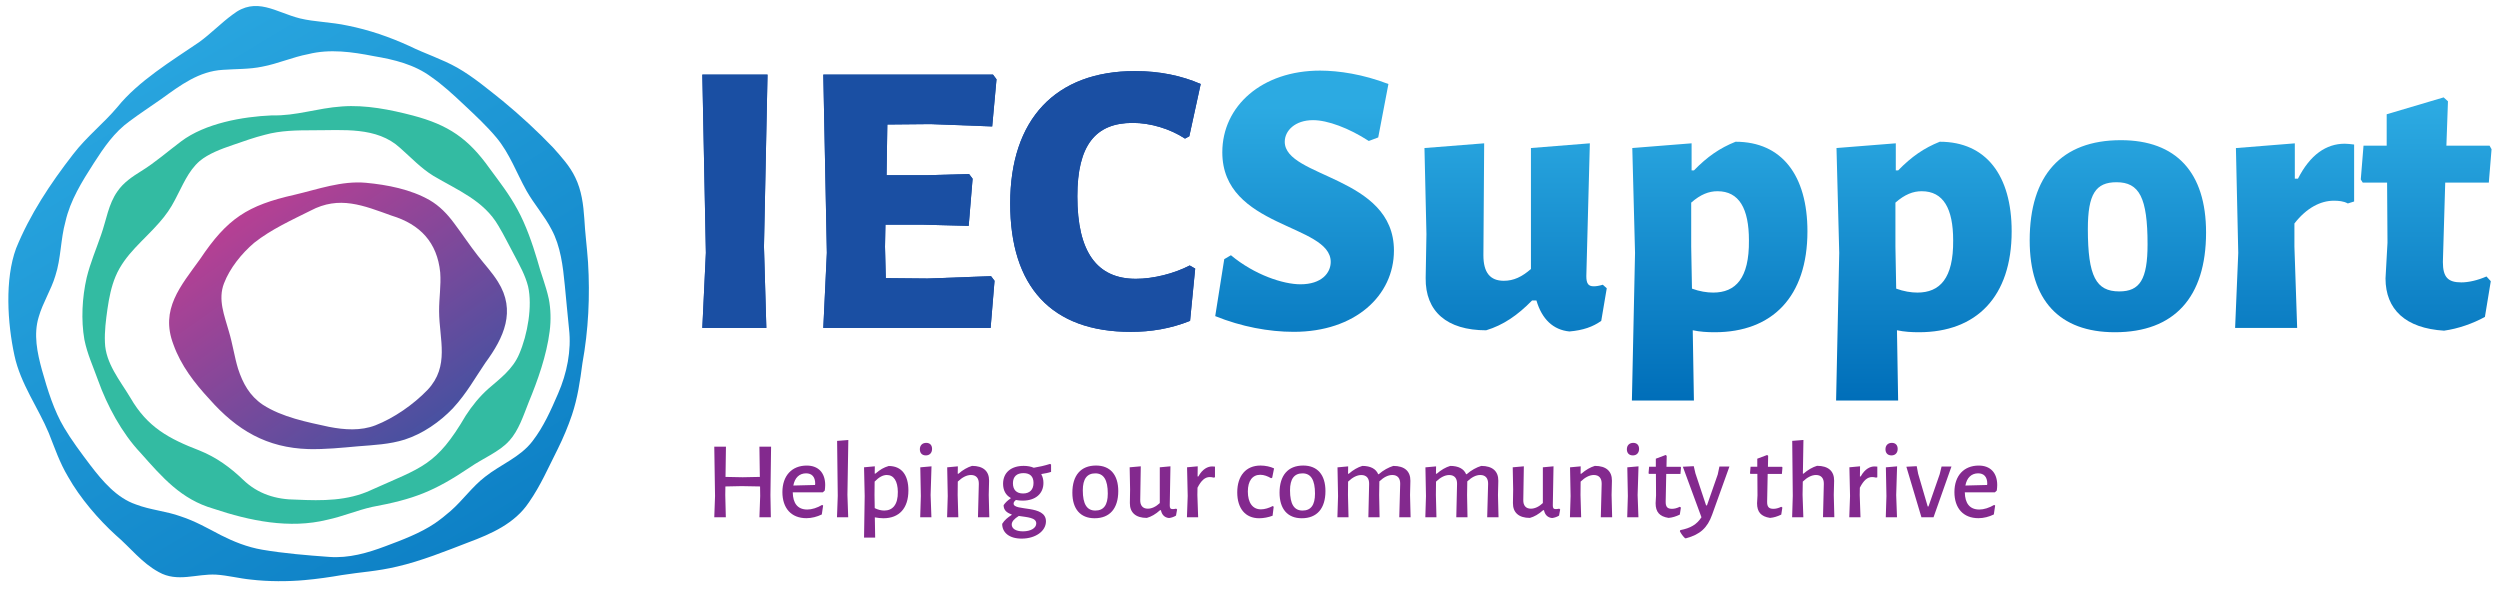
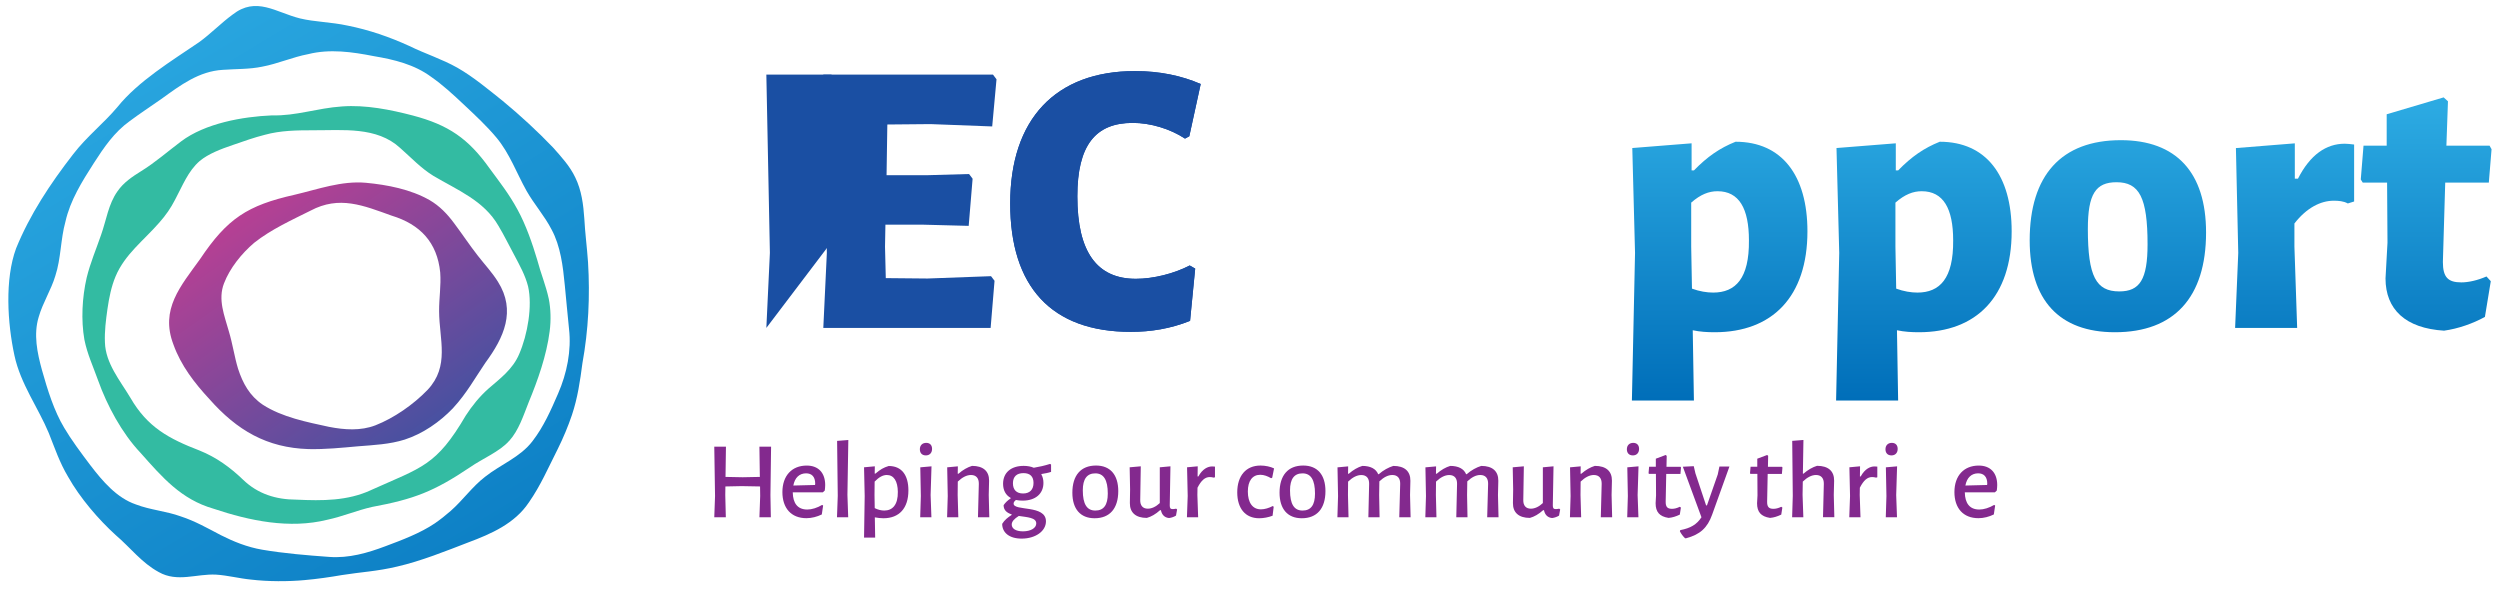
<svg xmlns="http://www.w3.org/2000/svg" version="1.1" x="0px" y="0px" viewBox="0 0 811.48 192.84" style="enable-background:new 0 0 811.48 192.84;" xml:space="preserve">
  <style type="text/css">
	.st0{display:none;}
	.st1{display:inline;fill:#939598;}
	.st2{fill:#231F20;}
	.st3{fill:url(#SVGID_1_);}
	.st4{fill:url(#SVGID_00000168813494178558814170000003069556045647493782_);}
	.st5{fill:url(#SVGID_00000034776657671633213010000009776558270861452733_);}
	.st6{fill:url(#SVGID_00000147912195508849214920000014214392921536508057_);}
	.st7{fill:url(#SVGID_00000121974189651872566120000010367359843251283596_);}
	.st8{fill:url(#SVGID_00000072963594911921821160000002002536166523269258_);}
	.st9{fill:url(#SVGID_00000138545448997578330970000002295361417467598509_);}
	.st10{fill:#1A4FA3;}
	.st11{fill:url(#SVGID_00000107557157492027999550000003644727152752551101_);}
	.st12{fill:#33BBA2;}
	.st13{fill:url(#SVGID_00000129172650724267159600000002574185715603238552_);}
	.st14{fill:#83298E;}
	.st15{fill:url(#SVGID_00000042731183064100973290000007609179766973957517_);}
	.st16{fill:url(#SVGID_00000083784353329603078000000012600096142152369070_);}
	.st17{fill:url(#SVGID_00000093136239590479367280000018242192792681849987_);}
	.st18{fill:url(#SVGID_00000146462080310847947740000012251570461226330796_);}
	.st19{fill:url(#SVGID_00000111879425049415835220000000117580717817890690_);}
	.st20{fill:url(#SVGID_00000008868794734393880670000015464525634825107841_);}
	.st21{fill:url(#SVGID_00000119824464990556702880000004341850036504542883_);}
	.st22{fill:url(#SVGID_00000042726662174070979350000011290779912635197861_);}
	.st23{fill:url(#SVGID_00000087402055821733206160000015014993642233624999_);}
	.st24{fill:#FFFFFF;}
</style>
  <g id="BG" class="st0">
</g>
  <g id="Layer_1">
    <g>
      <g>
        <g>
          <linearGradient id="SVGID_1_" gradientUnits="userSpaceOnUse" x1="601.596" y1="22.939" x2="601.596" y2="130.028">
            <stop offset="0.11" style="stop-color:#2CAAE2" />
            <stop offset="1" style="stop-color:#006EB9" />
          </linearGradient>
-           <path class="st3" d="M450.67,27.27l-3.31,17.34l-3.06,1.15c-6.5-4.21-13.39-6.76-18.1-6.76c-5.86,0-9.18,3.44-9.18,7.01      c0,11.73,35.44,11.09,35.44,35.31c0,14.66-12.62,26.39-32.51,26.39c-8.16,0-16.96-1.66-25.5-5.1l2.93-18.49l2.17-1.27      c7.65,6.37,16.96,9.43,22.57,9.43c6.88,0,9.82-3.7,9.82-7.27c0-12.37-35.19-10.96-35.19-35.57c0-15.04,12.88-26.52,31.74-26.52      C434.6,22.94,442.38,24.09,450.67,27.27z" />
          <linearGradient id="SVGID_00000086684135920982924620000010126704575591397051_" gradientUnits="userSpaceOnUse" x1="601.596" y1="22.939" x2="601.596" y2="130.028">
            <stop offset="0.11" style="stop-color:#2CAAE2" />
            <stop offset="1" style="stop-color:#006EB9" />
          </linearGradient>
-           <path style="fill:url(#SVGID_00000086684135920982924620000010126704575591397051_);" d="M514.91,89.62      c0,2.42,0.64,3.31,2.42,3.31c0.76,0,1.66-0.13,2.93-0.51l1.28,1.15l-1.79,10.58c-2.68,1.91-5.86,3.06-10.33,3.44      c-5.23-0.51-8.92-3.95-10.71-10.07h-1.4c-4.72,4.84-9.43,8.03-14.92,9.69c-12.75,0-19.76-6.12-19.63-16.96l0.25-14.28      l-0.64-27.92l19.38-1.53l-0.25,36.33c0,5.61,2.17,8.29,6.63,8.29c3.19,0,5.86-1.27,8.8-3.82V48.05l19.12-1.53L514.91,89.62z" />
          <linearGradient id="SVGID_00000158030580379618557980000002325568829331075263_" gradientUnits="userSpaceOnUse" x1="601.596" y1="22.939" x2="601.596" y2="130.028">
            <stop offset="0.11" style="stop-color:#2CAAE2" />
            <stop offset="1" style="stop-color:#006EB9" />
          </linearGradient>
          <path style="fill:url(#SVGID_00000158030580379618557980000002325568829331075263_);" d="M586.68,75.08      c0,21.29-11.47,32.76-30.09,32.76c-2.42,0-4.72-0.13-7.14-0.64l0.38,22.82H529.7l1.02-47.93l-0.89-34.04l19.25-1.53v8.8h0.76      c4.33-4.46,8.41-7.27,13.51-9.31C578.4,46.01,586.68,56.98,586.68,75.08z M567.69,78.01c0-10.33-3.19-15.94-10.2-15.94      c-2.8,0-5.48,1.02-8.54,3.7v14.28l0.25,13.64c2.42,0.89,4.84,1.28,6.88,1.28C563.35,94.97,567.82,90.38,567.69,78.01z" />
          <linearGradient id="SVGID_00000037667163441946430850000005337269089170212227_" gradientUnits="userSpaceOnUse" x1="601.596" y1="22.939" x2="601.596" y2="130.028">
            <stop offset="0.11" style="stop-color:#2CAAE2" />
            <stop offset="1" style="stop-color:#006EB9" />
          </linearGradient>
          <path style="fill:url(#SVGID_00000037667163441946430850000005337269089170212227_);" d="M652.97,75.08      c0,21.29-11.47,32.76-30.09,32.76c-2.42,0-4.72-0.13-7.14-0.64l0.38,22.82h-20.14l1.02-47.93l-0.89-34.04l19.25-1.53v8.8h0.76      c4.33-4.46,8.41-7.27,13.51-9.31C644.69,46.01,652.97,56.98,652.97,75.08z M633.98,78.01c0-10.33-3.19-15.94-10.2-15.94      c-2.8,0-5.48,1.02-8.54,3.7v14.28l0.25,13.64c2.42,0.89,4.84,1.28,6.88,1.28C629.64,94.97,634.1,90.38,633.98,78.01z" />
          <linearGradient id="SVGID_00000070085182157326716090000012567219452380509067_" gradientUnits="userSpaceOnUse" x1="601.596" y1="22.939" x2="601.596" y2="130.028">
            <stop offset="0.11" style="stop-color:#2CAAE2" />
            <stop offset="1" style="stop-color:#006EB9" />
          </linearGradient>
          <path style="fill:url(#SVGID_00000070085182157326716090000012567219452380509067_);" d="M716.07,75.46      c0,21.04-10.33,32.38-29.58,32.38c-18.1,0-27.67-10.45-27.67-29.83c0-21.16,10.33-32.51,29.58-32.51      C706.39,45.5,716.07,55.96,716.07,75.46z M677.7,74.32c0,15.43,2.68,20.27,10.2,20.27c6.63,0,9.18-3.82,9.18-15.3      c0-15.17-2.68-20.14-10.07-20.14C680.25,59.15,677.7,62.97,677.7,74.32z" />
          <linearGradient id="SVGID_00000114752257056947582390000011343329601208393883_" gradientUnits="userSpaceOnUse" x1="601.596" y1="22.939" x2="601.596" y2="130.028">
            <stop offset="0.11" style="stop-color:#2CAAE2" />
            <stop offset="1" style="stop-color:#006EB9" />
          </linearGradient>
          <path style="fill:url(#SVGID_00000114752257056947582390000011343329601208393883_);" d="M764.13,46.91v18.49l-2.04,0.64      c-1.4-0.77-3.06-0.89-4.59-0.89c-4.21,0-8.8,2.29-12.75,7.39v7.52l0.89,26.39H725.5l1.02-24.35l-0.76-34.04l19.12-1.53V58h1.02      c3.95-7.78,9.18-11.35,15.17-11.35C761.97,46.65,762.98,46.78,764.13,46.91z" />
          <linearGradient id="SVGID_00000128447827596563605890000007621349408630305708_" gradientUnits="userSpaceOnUse" x1="601.596" y1="22.939" x2="601.596" y2="130.028">
            <stop offset="0.11" style="stop-color:#2CAAE2" />
            <stop offset="1" style="stop-color:#006EB9" />
          </linearGradient>
          <path style="fill:url(#SVGID_00000128447827596563605890000007621349408630305708_);" d="M807.09,89.74l1.4,1.53l-1.91,11.6      c-3.95,2.17-8.67,3.82-13.26,4.46c-12.49-0.76-19-6.88-19-16.96l0.64-11.6l-0.13-19.5h-7.9l-0.64-1.02l0.89-10.96h7.52v-10.2      l18.49-5.48l1.4,1.27l-0.51,14.41h14.02l0.64,1.15l-0.89,10.84H793.7l-0.76,25.75c0,4.97,1.66,6.63,5.99,6.63      C801.22,91.66,804.16,91.02,807.09,89.74z" />
        </g>
      </g>
      <g>
        <g>
-           <path class="st10" d="M248.75,106.44h-20.78l1.15-24.35l-1.15-57.88h21.16l-1.15,55.84L248.75,106.44z" />
-           <path class="st10" d="M322.82,91.14l-1.27,15.3h-54.31l1.15-24.35l-1.15-57.88h55.07l1.15,1.53l-1.4,15.3l-20.02-0.76      l-14.02,0.13l-0.25,16.45h13.39l13.39-0.38l1.15,1.53l-1.27,15.3l-14.66-0.38h-12.37l-0.13,7.14l0.25,10.2l13.51,0.13      l20.65-0.76L322.82,91.14z" />
          <path class="st10" d="M389.74,27.27l-3.7,16.96l-1.4,0.76c-4.84-3.19-11.22-5.1-16.96-5.1c-12.11,0-17.98,7.27-17.98,23.84      c0,18.1,6.37,26.77,19,26.77c5.61,0,12.37-1.66,17.47-4.33l1.78,1.02l-1.66,16.96c-6.37,2.55-12.75,3.57-19.25,3.57      c-25.88,0-39.14-14.79-39.14-41.69c0-27.28,14.66-42.96,40.54-42.96C376.49,23.07,383.62,24.6,389.74,27.27z" />
        </g>
        <g>
-           <path class="st10" d="M248.75,106.44h-20.78l1.15-24.35l-1.15-57.88h21.16l-1.15,55.84L248.75,106.44z" />
+           <path class="st10" d="M248.75,106.44l1.15-24.35l-1.15-57.88h21.16l-1.15,55.84L248.75,106.44z" />
          <path class="st10" d="M322.82,91.14l-1.27,15.3h-54.31l1.15-24.35l-1.15-57.88h55.07l1.15,1.53l-1.4,15.3l-20.02-0.76      l-14.02,0.13l-0.25,16.45h13.39l13.39-0.38l1.15,1.53l-1.27,15.3l-14.66-0.38h-12.37l-0.13,7.14l0.25,10.2l13.51,0.13      l20.65-0.76L322.82,91.14z" />
          <path class="st10" d="M389.74,27.27l-3.7,16.96l-1.4,0.76c-4.84-3.19-11.22-5.1-16.96-5.1c-12.11,0-17.98,7.27-17.98,23.84      c0,18.1,6.37,26.77,19,26.77c5.61,0,12.37-1.66,17.47-4.33l1.78,1.02l-1.66,16.96c-6.37,2.55-12.75,3.57-19.25,3.57      c-25.88,0-39.14-14.79-39.14-41.69c0-27.28,14.66-42.96,40.54-42.96C376.49,23.07,383.62,24.6,389.74,27.27z" />
        </g>
      </g>
      <g>
        <g>
          <linearGradient id="SVGID_00000159450898003511964120000015853575278990832818_" gradientUnits="userSpaceOnUse" x1="38.239" y1="-3.575" x2="198.795" y2="262.498">
            <stop offset="0" style="stop-color:#2CAAE2" />
            <stop offset="1" style="stop-color:#006EB9" />
          </linearGradient>
          <path style="fill:url(#SVGID_00000159450898003511964120000015853575278990832818_);" d="M171.69,163.05      c3.87-5.59,6.2-11.09,9.39-17.39c1.74-3.51,3.32-7.27,4.57-10.97c1.86-5.56,2.64-11.03,3.39-16.74      c1.97-10.83,2.5-21.8,1.83-32.82c-0.36-5.15-0.97-9.62-1.2-14.1c-0.31-4.59-0.89-9.22-2.93-13.4c-1.75-3.71-4.55-6.73-7.24-9.76      c-4.83-5.06-10.65-10.44-16.28-15.08c-4.69-3.74-9.64-7.89-14.77-10.81c-4.97-2.81-10.29-4.46-15.6-7.06      c-6.37-2.91-13.07-5.23-20.02-6.61c-5.37-1.17-10.72-1.18-15.44-2.33C89.5,4.02,83.19-1.29,75.48,4.75      c-3.69,2.69-7.07,6.21-10.85,8.94c-8.99,6.12-19.74,12.65-26.49,21.02c-4.56,5.42-9.94,9.55-14.43,15.39      C16.29,59.66,9.68,69.67,5.22,80.63c-3.7,10.06-2.81,24.23-0.53,34.76c1.97,9.22,7.77,17.04,11.15,25.19      c1.93,4.83,3.46,9.49,6.28,14.21c3.86,6.87,9.91,13.87,15.4,18.86c4.84,4.13,8.46,9.04,14.03,12.05      c6.05,3.42,12.27,0.48,18.6,0.82c3.71,0.23,7.55,1.25,11.34,1.61c5.55,0.66,12.08,0.65,17.3,0.17      c4.04-0.35,8.34-0.97,12.18-1.64c6.15-0.98,11.37-1.2,17.9-2.75c7.78-1.78,15.97-5.09,23.16-7.86      c7.39-2.75,15.07-6.13,19.59-12.91L171.69,163.05z M106.75,180.76c-6.94-0.5-14.62-1.13-21.63-2.33      c-4.91-0.84-9.36-2.66-13.43-4.72c-4.24-2.21-8.36-4.58-13.04-6.1c-4.74-1.72-9.86-2.07-14.54-3.87      c-6.23-2.13-10.81-7.55-14.76-12.7c-3.11-4.12-6.25-8.33-8.51-12.18c-3.31-5.49-5.44-12.42-7.22-18.74      c-1.53-5.58-2.8-11.58-1.05-17.26c1.3-4.58,4.02-8.74,5.38-13.29c1.88-5.72,1.68-11.84,3.29-17.63      c1.55-6.89,5.39-13.03,9.2-18.97c3.27-5.09,6.65-10.06,11.61-13.62c3.19-2.39,6.92-4.84,10.29-7.2      c6.3-4.55,12.24-9.03,20.01-9.48c4.27-0.32,8.54-0.15,12.76-1.03c5.04-0.94,9.88-3.11,14.95-4.07      c6.99-1.75,14.21-0.73,21.24,0.65c6.62,1.11,13.22,2.7,18.69,6.76c3.63,2.52,6.99,5.6,10.71,9.11      c3.72,3.49,7.39,6.92,10.48,10.63c4.28,5.16,6.48,11.42,9.72,17.22c2.46,4.35,5.86,8.13,8.14,12.58      c2.89,5.33,3.69,11.85,4.28,18.03c0.4,4.72,0.97,9.66,1.38,14.25c0.8,6.91-0.66,14.35-3.56,20.97      c-2.31,5.34-4.71,10.78-8.27,15.38c-3.96,5.26-10.4,7.62-15.42,11.61c-4.23,3.26-7.13,7.53-11.18,11.09      c-1.65,1.44-3.34,2.79-5.13,4.02c-4.78,3.22-10.6,5.39-15.96,7.4c-5.9,2.23-11.97,3.97-18.31,3.5L106.75,180.76z" />
        </g>
        <path class="st12" d="M165.31,143.08c3.07-3.39,4.61-8.25,6.3-12.52c2.9-6.99,5.82-15.17,6.81-23.07     c0.46-3.52,0.35-7.23-0.28-10.44c-0.96-4.46-2.59-8.24-3.79-12.8c-1.48-4.97-3.63-11.25-6.35-16.18     c-2.74-5.09-5.91-9.08-9.09-13.42c-6.91-9.71-13.36-14.1-24.89-17.15c-7.31-1.91-15.29-3.52-23.01-2.95     c-8.08,0.54-14.92,3.12-22.69,2.9c-9.54,0.4-21.69,2.55-29.54,8.45c-4.22,3.17-8.57,6.96-12.91,9.62     c-2.91,1.81-5.77,3.71-7.73,6.57c-2.97,4.15-3.63,9.42-5.33,14.15c-1.52,4.46-3.51,9.09-4.68,13.91     c-1.47,6.4-1.85,13.75-0.74,20.08c0.97,4.8,2.82,8.65,4.48,13.32c2.88,8.04,7.66,17.01,13.75,23.44     c7.09,7.98,13.17,15.1,23.68,18.13c11.71,3.92,24.66,6.64,36.94,3.59c5.02-1.07,9.71-3.08,14.53-4.16     c13.62-2.53,20.09-5.01,31.8-12.88c4.02-2.81,9.6-5.06,12.65-8.52L165.31,143.08z M120.44,159.08c-7.64,3.53-15.8,3.49-24.25,3.1     c-6.68-0.02-12.51-1.88-17.25-6.43c-4.14-3.99-8.71-7.32-14.16-9.51c-10-3.85-16.93-7.58-22.44-17.11     c-3.4-5.67-8.08-11.22-8.28-18c-0.15-3.65,0.31-7.24,0.83-10.9c0.51-3.51,1.24-7.24,2.62-10.5c3.01-7.19,9.15-11.68,14.2-17.48     c2.09-2.36,3.73-4.72,5.08-7.36c2.45-4.56,4.22-9.32,8.04-12.64c2.79-2.31,6.74-3.84,10.92-5.25c3.35-1.16,6.77-2.38,10.19-3.24     c5.16-1.42,10.34-1.47,15.75-1.48c9.55,0.04,20.61-1.25,28.19,5.74c3.54,3.11,6.73,6.56,10.78,9.05c7.77,4.62,16.4,8,21.13,16.23     c1.86,3.07,3.43,6.37,5.14,9.5c1.79,3.41,3.56,6.52,4.49,10.2c1.42,6.31-0.13,15.56-2.92,21.98c-2.1,4.92-6.19,7.91-10.06,11.26     c-2.78,2.49-5.17,5.43-7.24,8.62c-9.63,16.42-14.2,16.75-30.67,24.17L120.44,159.08z" />
        <g>
          <linearGradient id="SVGID_00000150095232797428913610000006530961337331786396_" gradientUnits="userSpaceOnUse" x1="80.978" y1="63.035" x2="148.332" y2="158.81">
            <stop offset="0" style="stop-color:#BB3F93" />
            <stop offset="0.999" style="stop-color:#2E55A4" />
          </linearGradient>
          <path style="fill:url(#SVGID_00000150095232797428913610000006530961337331786396_);" d="M147.12,132.39      c4.36-4.72,7.1-9.76,10.45-14.67c5.98-8.12,10.02-16.82,4.05-26.28c-1.88-3.02-4.29-5.57-6.48-8.39      c-2.62-3.33-5.13-7.13-7.74-10.6c-2.23-3.01-4.72-5.61-7.95-7.49c-6.16-3.52-13.75-4.98-20.68-5.63      c-7.91-0.71-15.52,2.1-23.12,3.88c-15.36,3.45-21.89,7.72-30.71,20.89c-6.31,8.79-13.03,16.27-8.65,27.72      c2.42,6.8,6.88,12.55,11.65,17.69c8.99,10.19,18.68,15.84,32.21,16.26c5.37,0.12,10.63-0.42,16.01-0.9      c5.26-0.42,10.29-0.64,15.19-2.18c5.92-1.92,11.37-5.7,15.68-10.19L147.12,132.39z M106.73,138.54      c-7.05-1.53-15.15-3.11-21.41-7.16c-4.32-2.91-6.51-6.99-8.04-11.67c-1.18-3.85-1.74-7.99-3-12.17      c-1.43-5.13-3.62-10.31-1.56-15.59c1.88-4.9,5.7-9.67,9.8-13.15c5.44-4.32,12.17-7.37,18.25-10.41c9.39-5,17.19-1.68,26.34,1.6      c9.29,2.83,14.81,8.7,15.78,18.45c0.32,4.24-0.39,8.34-0.36,12.62c0.06,9.15,3.5,17.76-3.73,25.48      c-4.62,4.8-10.95,9.17-16.93,11.51c-4.78,1.85-10.05,1.48-15.03,0.51L106.73,138.54z" />
        </g>
      </g>
      <g>
        <g>
          <path class="st14" d="M250.21,167.9h-3.71l0.25-6.89l-0.04-3.11l-5.93-0.11l-5.32,0.11l-0.04,2.79l0.18,7.22h-3.75l0.25-6.89      l-0.25-16.04h3.79l-0.14,9.82l5.57,0.11l5.57-0.11l-0.14-9.82h3.79l-0.21,15.72L250.21,167.9z" />
          <path class="st14" d="M257.32,159.82c0.07,3.54,1.57,5.57,4.72,5.57c1.46,0,3.21-0.54,4.82-1.5l0.32,0.21l-0.43,2.89      c-1.54,0.75-3.29,1.21-5,1.21c-4.93,0-7.79-3.25-7.79-8.47c0-5.36,3.11-8.61,7.89-8.61c3.82,0,6,2.39,6,6.32      c0,0.5-0.07,1.36-0.14,1.79l-0.61,0.57H257.32z M264.61,157c0-2.32-1.18-3.36-2.96-3.36c-2.18,0-3.68,1.43-4.14,3.96l7.04-0.18      L264.61,157z" />
          <path class="st14" d="M275.32,167.9h-3.64l0.25-6.93l-0.21-17.86l3.64-0.29l-0.29,17.82L275.32,167.9z" />
          <path class="st14" d="M294.86,159.18c0,5.82-3,9.04-8.11,9.04c-0.89,0-1.82-0.11-2.79-0.29l0.11,6.57h-3.61l0.21-13.5      l-0.21-9.32l3.5-0.32l-0.04,2.36h0.25c1.54-1.32,2.64-1.96,4.29-2.46C292.68,151.25,294.86,154.22,294.86,159.18z       M291.43,159.65c-0.04-3.46-1.29-5.47-3.57-5.47c-1.25,0-2.5,0.64-3.96,2.14l-0.04,4.36l0.07,4.25      c1.07,0.54,2.11,0.79,3.11,0.79C289.72,165.72,291.5,163.82,291.43,159.65z" />
          <path class="st14" d="M302.54,145.71c0,1.29-0.79,2.11-2,2.11c-1.25,0-1.96-0.75-1.96-2c0-1.25,0.79-2.07,2.07-2.07      C301.86,143.75,302.54,144.5,302.54,145.71z M302.33,167.9h-3.64l0.21-6.89l-0.18-9.32l3.64-0.32l-0.29,9.32L302.33,167.9z" />
          <path class="st14" d="M317.72,157.07c0.04-1.79-0.82-2.89-2.54-2.89c-1.43,0-2.89,0.79-4.29,2.14l-0.04,4.36l0.21,7.22h-3.64      l0.21-6.89l-0.18-9.32l3.46-0.32l-0.04,2.39h0.25c1.43-1.25,2.96-2.11,4.39-2.54c3.68,0,5.57,1.75,5.54,4.82l-0.11,4.64      l0.18,7.22h-3.68L317.72,157.07z" />
          <path class="st14" d="M341.15,153.18c-0.96,0.32-2,0.5-3.07,0.68l-0.07,0.14c0.46,0.79,0.68,1.71,0.68,2.75      c0,3.5-2.57,5.75-6.75,5.75c-0.79,0-1.5-0.07-2.18-0.21c-0.57,0.46-0.75,0.79-0.75,1.18c0,2.54,10.5,0.29,10.5,5.75      c0,3.18-3.39,5.61-7.89,5.61c-4.14,0-6.32-2.04-6.32-4.79c0.75-1.25,1.86-2.11,3.07-2.89v-0.18c-1.5-0.5-2.61-1.32-2.61-3      c0.57-0.82,1.32-1.57,2.29-2.18v-0.18c-1.61-0.89-2.46-2.5-2.46-4.57c0-3.68,2.64-5.82,6.68-5.82c1.29,0,2.36,0.21,3.29,0.61      c1.79-0.29,3.57-0.71,5.29-1.25l0.32,0.21V153.18z M330.69,167.47c-1.46,0.93-2.29,1.79-2.29,2.79c0,1.25,1.21,2.21,3.64,2.21      c2.5,0,4.32-1.04,4.32-2.57C336.37,168,333.47,167.9,330.69,167.47z M335.47,156.75c0-2.04-1.07-3.18-3.25-3.18      c-2.21,0-3.43,1.14-3.43,3.29c0,2.11,1.14,3.32,3.29,3.32C334.26,160.18,335.47,158.93,335.47,156.75z" />
          <path class="st14" d="M362.98,159.4c0,5.64-2.75,8.82-7.68,8.82c-4.61,0-7.22-3-7.22-8.29c0-5.64,2.75-8.82,7.68-8.82      C360.37,151.11,362.98,154.11,362.98,159.4z M351.47,159.15c0,4.54,1.36,6.57,4.07,6.57c2.68,0,4.04-1.75,4.04-5.5      c0-4.5-1.36-6.57-4.04-6.57C352.83,153.64,351.47,155.47,351.47,159.15z" />
          <path class="st14" d="M379.69,164.07c0,0.89,0.25,1.18,0.96,1.18c0.29,0,0.61-0.04,1.11-0.14l0.32,0.25l-0.36,2      c-0.64,0.39-1.39,0.68-2.25,0.79c-1.5-0.14-2.36-1.11-2.64-2.54h-0.29c-1.43,1.29-2.86,2.11-4.29,2.5      c-3.61,0-5.54-1.75-5.5-4.82l0.07-4.47l-0.14-7.14l3.61-0.32l-0.18,10.93c-0.04,1.75,0.79,2.82,2.46,2.82      c1.29,0,2.64-0.64,3.89-1.82v-11.61l3.46-0.32L379.69,164.07z" />
          <path class="st14" d="M394.37,151.46v3.46l-0.39,0.11c-0.5-0.14-1-0.18-1.32-0.18c-1.46,0-2.71,1-3.96,3.46l-0.04,2.36      l0.25,7.22h-3.64l0.25-6.89l-0.21-9.32l3.46-0.32l-0.04,3.29h0.25c1.36-2.46,3.07-3.25,4.5-3.25      C393.76,151.39,394.12,151.43,394.37,151.46z" />
          <path class="st14" d="M413.55,152.04l-0.61,3.04l-0.36,0.14c-1.11-0.64-2.29-1.11-3.5-1.11c-2.54,0-4.04,1.96-4.04,5.43      c0,3.64,1.54,5.79,4.25,5.79c1.21,0,2.61-0.43,3.82-1.07l0.32,0.21l-0.36,2.93c-1.32,0.5-2.89,0.82-4.36,0.82      c-4.46,0-7.11-3.18-7.11-8.39c0-5.39,2.82-8.72,7.54-8.72C410.69,151.11,412.37,151.46,413.55,152.04z" />
          <path class="st14" d="M430.23,159.4c0,5.64-2.75,8.82-7.68,8.82c-4.61,0-7.22-3-7.22-8.29c0-5.64,2.75-8.82,7.68-8.82      C427.63,151.11,430.23,154.11,430.23,159.4z M418.73,159.15c0,4.54,1.36,6.57,4.07,6.57c2.68,0,4.04-1.75,4.04-5.5      c0-4.5-1.36-6.57-4.04-6.57C420.09,153.64,418.73,155.47,418.73,159.15z" />
          <path class="st14" d="M454.49,157.07c0.04-1.79-0.82-2.89-2.54-2.89c-1.43,0-2.82,0.75-4.22,2.07l-0.07,4.43l0.14,7.22h-3.64      l0.25-10.82c0.04-1.79-0.82-2.89-2.54-2.89c-1.43,0-2.89,0.79-4.29,2.14l-0.04,4.36l0.18,7.22h-3.61l0.21-6.89l-0.18-9.32      l3.46-0.32l-0.04,2.39h0.25c1.43-1.25,2.93-2.11,4.39-2.54c2.68,0,4.43,0.96,5.14,2.68h0.21c1.5-1.32,3.18-2.21,4.71-2.68      c3.68,0,5.57,1.75,5.54,4.82l-0.11,4.64l0.18,7.22h-3.68L454.49,157.07z" />
          <path class="st14" d="M483.03,157.07c0.04-1.79-0.82-2.89-2.54-2.89c-1.43,0-2.82,0.75-4.22,2.07l-0.07,4.43l0.14,7.22h-3.64      l0.25-10.82c0.04-1.79-0.82-2.89-2.54-2.89c-1.43,0-2.89,0.79-4.29,2.14l-0.04,4.36l0.18,7.22h-3.61l0.21-6.89l-0.18-9.32      l3.46-0.32l-0.04,2.39h0.25c1.43-1.25,2.93-2.11,4.39-2.54c2.68,0,4.43,0.96,5.14,2.68h0.21c1.5-1.32,3.18-2.21,4.71-2.68      c3.68,0,5.57,1.75,5.54,4.82l-0.11,4.64l0.18,7.22h-3.68L483.03,157.07z" />
          <path class="st14" d="M504.03,164.07c0,0.89,0.25,1.18,0.96,1.18c0.29,0,0.61-0.04,1.11-0.14l0.32,0.25l-0.36,2      c-0.64,0.39-1.39,0.68-2.25,0.79c-1.5-0.14-2.36-1.11-2.64-2.54h-0.29c-1.43,1.29-2.86,2.11-4.29,2.5      c-3.61,0-5.54-1.75-5.5-4.82l0.07-4.47l-0.14-7.14l3.61-0.32l-0.18,10.93c-0.04,1.75,0.79,2.82,2.46,2.82      c1.29,0,2.64-0.64,3.89-1.82v-11.61l3.46-0.32L504.03,164.07z" />
          <path class="st14" d="M519.89,157.07c0.04-1.79-0.82-2.89-2.54-2.89c-1.43,0-2.89,0.79-4.29,2.14l-0.04,4.36l0.21,7.22h-3.64      l0.21-6.89l-0.18-9.32l3.46-0.32l-0.04,2.39h0.25c1.43-1.25,2.96-2.11,4.39-2.54c3.68,0,5.57,1.75,5.54,4.82l-0.11,4.64      l0.18,7.22h-3.68L519.89,157.07z" />
          <path class="st14" d="M532.03,145.71c0,1.29-0.79,2.11-2,2.11c-1.25,0-1.96-0.75-1.96-2c0-1.25,0.79-2.07,2.07-2.07      C531.35,143.75,532.03,144.5,532.03,145.71z M531.82,167.9h-3.64l0.21-6.89l-0.18-9.32l3.64-0.32l-0.29,9.32L531.82,167.9z" />
          <path class="st14" d="M545.25,164.5l0.36,0.25l-0.36,2.29c-1.29,0.61-2.39,0.96-3.64,1.07c-2.96-0.46-4.21-1.93-4.21-4.75      l0.14-2.57l-0.04-6.97h-2.25l-0.14-0.21l0.18-2.11h2.18v-2.61l3.21-1.21l0.32,0.29l-0.07,3.54h4.57l0.14,0.25l-0.18,2.07h-4.61      l-0.18,8.97c-0.04,1.79,0.61,2.36,2.07,2.36C543.5,165.15,544.28,164.97,545.25,164.5z" />
          <path class="st14" d="M553.78,164.04h0.29l3.5-10.04l0.54-2.57h3.25l-5.61,15.61c-1.54,4.32-3.93,6.47-8.47,7.68h-0.32      c-0.71-0.68-1.25-1.43-1.68-2.25l0.11-0.39c3.36-0.64,5.36-1.82,6.89-4.18l-6.04-16.4l3.54-0.18l0.54,2.32L553.78,164.04z" />
          <path class="st14" d="M578.18,164.5l0.36,0.25l-0.36,2.29c-1.29,0.61-2.39,0.96-3.64,1.07c-2.96-0.46-4.21-1.93-4.21-4.75      l0.14-2.57l-0.04-6.97h-2.25l-0.14-0.21l0.18-2.11h2.18v-2.61l3.21-1.21l0.32,0.29l-0.07,3.54h4.57l0.14,0.25l-0.18,2.07h-4.61      l-0.18,8.97c-0.04,1.79,0.61,2.36,2.07,2.36C576.43,165.15,577.22,164.97,578.18,164.5z" />
          <path class="st14" d="M592,157.07c0.04-1.79-0.82-2.89-2.54-2.89c-1.43,0-2.89,0.79-4.29,2.14l-0.07,4.32l0.25,7.25h-3.64      l0.21-6.93l-0.18-17.86l3.64-0.29l-0.18,10.93h0.21c1.43-1.25,2.96-2.11,4.39-2.54c3.68,0,5.57,1.75,5.54,4.82l-0.11,4.64      l0.18,7.22h-3.68L592,157.07z" />
          <path class="st14" d="M609.36,151.46v3.46l-0.39,0.11c-0.5-0.14-1-0.18-1.32-0.18c-1.46,0-2.71,1-3.96,3.46l-0.04,2.36      l0.25,7.22h-3.64l0.25-6.89l-0.21-9.32l3.46-0.32l-0.04,3.29h0.25c1.36-2.46,3.07-3.25,4.5-3.25      C608.75,151.39,609.11,151.43,609.36,151.46z" />
          <path class="st14" d="M615.97,145.71c0,1.29-0.79,2.11-2,2.11c-1.25,0-1.96-0.75-1.96-2c0-1.25,0.79-2.07,2.07-2.07      C615.29,143.75,615.97,144.5,615.97,145.71z M615.75,167.9h-3.64l0.21-6.89l-0.18-9.32l3.64-0.32l-0.29,9.32L615.75,167.9z" />
-           <path class="st14" d="M625.72,164.4h0.25l3.64-10.47l0.61-2.5h3.21l-5.82,16.47h-3.93l-4.89-16.4l3.36-0.18l0.46,2.43      L625.72,164.4z" />
          <path class="st14" d="M637.76,159.82c0.07,3.54,1.57,5.57,4.71,5.57c1.46,0,3.21-0.54,4.82-1.5l0.32,0.21l-0.43,2.89      c-1.54,0.75-3.29,1.21-5,1.21c-4.93,0-7.79-3.25-7.79-8.47c0-5.36,3.11-8.61,7.89-8.61c3.82,0,6,2.39,6,6.32      c0,0.5-0.07,1.36-0.14,1.79l-0.61,0.57H637.76z M645.05,157c0-2.32-1.18-3.36-2.96-3.36c-2.18,0-3.68,1.43-4.14,3.96l7.04-0.18      L645.05,157z" />
        </g>
      </g>
    </g>
  </g>
</svg>